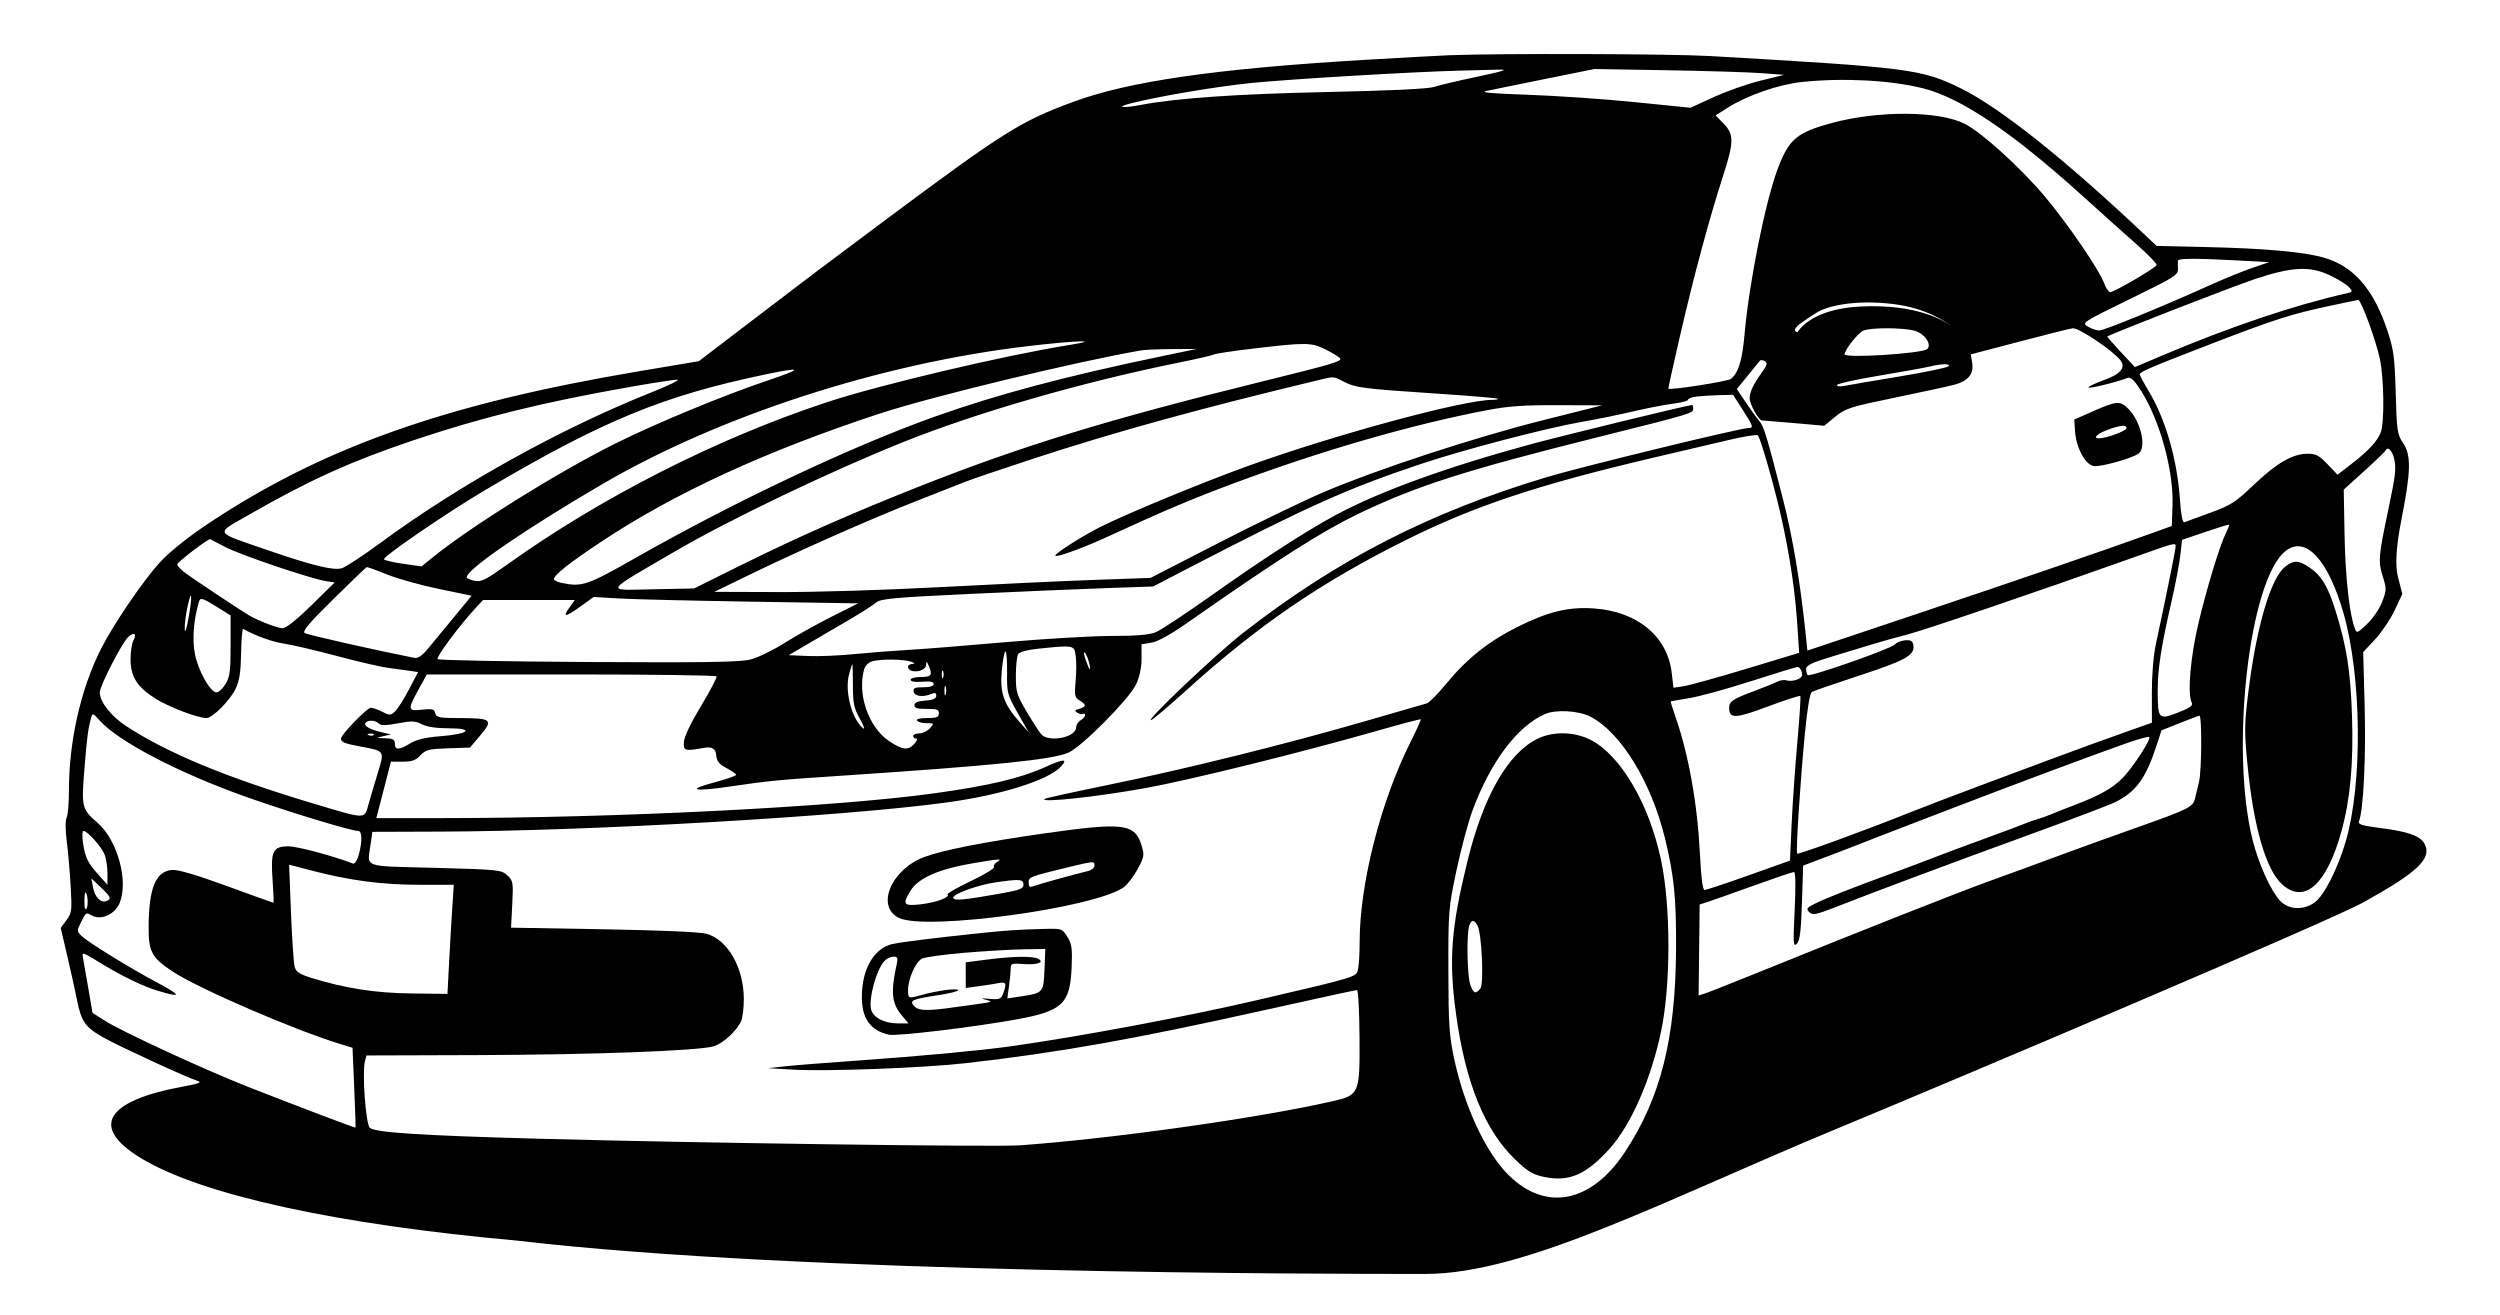
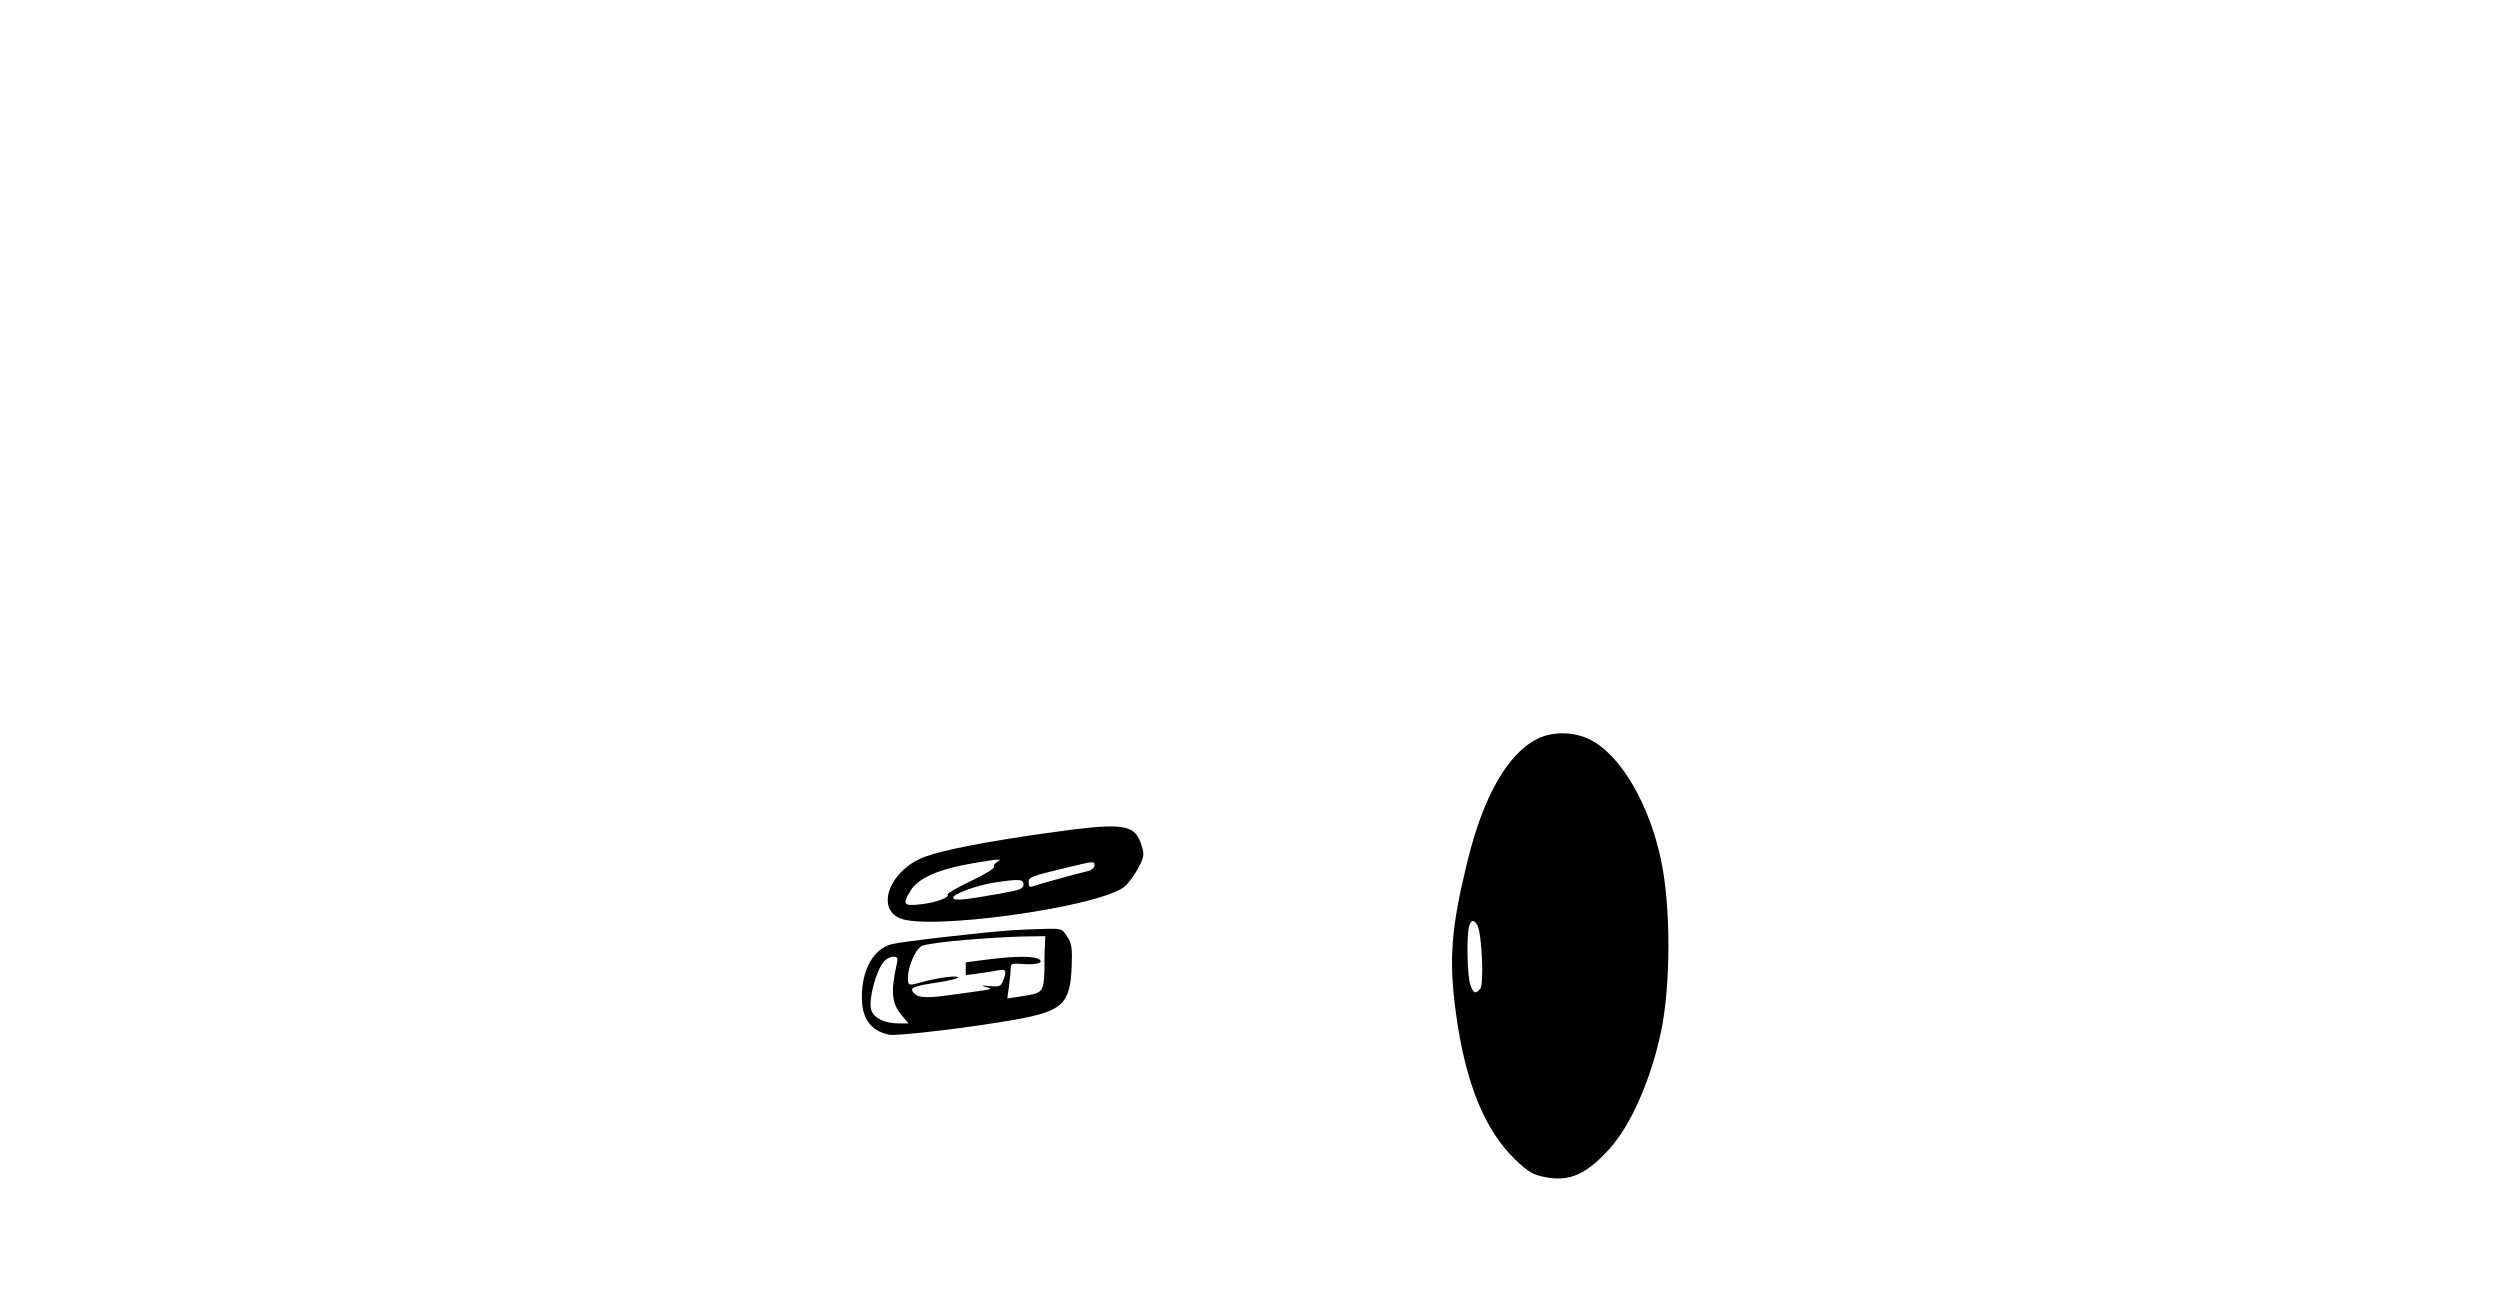
<svg xmlns="http://www.w3.org/2000/svg" id="a" viewBox="0 0 808.06 425.13">
  <defs>
    <style>.b{fill:#000;fill-rule:evenodd;stroke-width:0px;}</style>
  </defs>
  <path class="b" d="M369.06,273.51c-2.21-7.37-5.61-7.81-31.6-4.12-19,2.69-32.77,5.39-38.61,7.57-10.86,4.06-15.88,16.09-8.24,19.75,8.74,4.19,63.24-3.25,72.59-9.91,1.17-.83,3.18-3.45,4.47-5.81,2.13-3.91,2.25-4.59,1.39-7.48ZM297.63,292.29c-5.64.63-6.06.08-3.33-4.39,2.52-4.14,9.18-7.03,20.64-8.96,8.25-1.39,9.26-1.43,7.36-.33-.8.47-1.25,1.2-1,1.61.26.42-3.12,2.48-7.52,4.57-4.4,2.1-7.78,4.03-7.51,4.3.92.92-3.73,2.64-8.64,3.2ZM323.57,288.78c-12,2.13-14.91,2.41-15.47,1.51-.67-1.1,7.6-4.19,13.56-5.07,7.88-1.16,9.16-1.06,9.16.69,0,1.33-1.14,1.78-7.25,2.87ZM351.63,281.55c-3.35.76-16.24,4.34-17.77,4.93-1.01.38-1.38.07-1.38-1.19,0-1.85.29-1.95,12.86-4.99,8.37-2.02,8.43-2.02,8.43-.5,0,.69-.97,1.48-2.14,1.75Z" />
-   <path class="b" d="M344.98,302.79c-1.67-2.66-1.76-2.69-7.72-2.54-3.31.08-7.89.27-10.17.43-9.31.63-35.88,3.69-38.86,4.49-5.91,1.56-9.66,8.21-9.66,17.09,0,7,2.79,10.86,8.79,12.18,2.5.55,27.57-2.46,41.17-4.94,14.94-2.72,17.35-5.01,17.85-16.92.26-6.04.05-7.49-1.4-9.79ZM290.22,330.78c-4.41,0-7.99-1.86-8.66-4.5-.86-3.45,1.67-12.76,4.25-15.61.72-.8,2.05-1.45,2.94-1.45,1.34,0,1.54.4,1.12,2.28-2.03,9.15-1.67,12.8,1.63,16.73l2.15,2.55h-3.43ZM337.6,313.41c-.31,7.52-.34,7.56-8.02,8.71l-3.99.6.54-3.96c.3-2.18.55-4.76.55-5.72,0-1.58.39-1.73,3.74-1.46,4.6.37,7.2-.39,5.36-1.56-1.64-1.04-7.88-1-16.52.11l-7.11.91v4.15s.01,4.14.01,4.14l4.06-.54c2.23-.29,5.12-.75,6.43-1.01,2.57-.51,2.84.05,1.59,3.34-.7,1.83-1.18,2.02-4.36,1.74-2.9-.25-3.1-.19-1.08.33,2.19.56,1.85.72-2.91,1.36-2.96.4-5.95.81-6.63.91-9.19,1.34-12.18,1.32-13.6-.1-1.95-1.95-1.08-2.38,7.57-3.69,3.76-.57,6.66-1.31,6.46-1.65-.42-.67-6.71.17-11.74,1.57-4.41,1.23-4.45,1.21-4.45-1.57,0-3.56,2.4-9.03,4.44-10.13.96-.51,7.17-1.38,13.79-1.93s15.22-1.06,19.09-1.12l7.05-.11-.27,6.68Z" />
-   <path class="b" d="M783.67,272.73c-1.36-2.53-5.23-3.93-14.04-5.06-6.28-.8-7.53-1.2-7.13-2.25,1.42-3.7,2.25-20.5,1.82-36.74l-.48-17.92,3.81-4.06c2.1-2.23,4.94-6.45,6.33-9.38l2.51-5.33-1.42-5.53q-1.42-5.52,1.09-18.31c3.14-15.92,3.25-21.02.54-25.01-1.83-2.71-2.01-3.89-2.35-16.08-.31-11.37-.66-14.06-2.55-19.81-4.53-13.77-11-21.24-20.79-24.01-6.46-1.82-19.08-2.96-37.39-3.37l-16.55-.38-3.36-3.17c-26.41-24.95-47.24-41.54-60.06-47.83-12.58-6.16-16.56-6.67-80.97-10.38-12.55-.72-67.89-.89-84.18-.26-3.42.13-15.92.82-27.78,1.52-47.74,2.84-75.85,6.91-93.91,13.58-17.03,6.29-22.5,9.74-61.16,38.55-20.1,14.98-22.6,16.86-45.41,34.28l-14.35,10.96-19.48,3.28c-62.88,10.59-103.05,24.92-140.36,50.07-5.71,3.85-11.65,8.67-14.38,11.68-5.56,6.12-15.08,20.13-19.08,28.07-6.47,12.85-10.3,29.72-10.3,45.42,0,4.19-.34,8.26-.75,9.03-.46.86-.44,3.87.04,7.62.43,3.42,1,9.99,1.27,14.6.45,7.8.35,8.58-1.37,10.91l-1.86,2.51,2.11,9c1.16,4.95,2.55,11.24,3.09,13.97,1.45,7.37,2.67,9.12,8.67,12.48,5.37,3,26.98,12.95,30.5,14.04,1.36.42.14.88-4.59,1.74-25.35,4.62-30.43,13.1-13.88,23.16,19.59,11.92,63.43,21.47,121.76,26.69,91.07,10.75,261.04,10.76,293.45,10.76s77.63-24.01,133.65-47.22c37.64-15.6,158.3-66.68,169.59-72.93,17.55-9.73,22.21-14.19,19.7-18.89ZM773.87,148.38c.68,3.17.44,5.15-1.95,16.53-3.14,14.97-3.28,16.56-1.79,21.27,1.28,4.08,1.28,4.56-.15,8.32-.85,2.23-3,5.4-4.87,7.17-3.26,3.09-3.36,3.12-4.02,1.33-1.72-4.65-3.02-16.54-3.27-30.02l-.27-14.73,6.63-6c3.65-3.3,6.76-6.3,6.92-6.67.64-1.45,2.19.12,2.77,2.8ZM762.25,96.95c.89-.08,5.71,13.05,6.97,19,1.36,6.44,1.54,20.52.29,23.82-1.08,2.85-3.97,5.95-9.65,10.34l-4.32,3.33-3.23-3.39c-2.68-2.82-3.76-3.39-6.41-3.39-4.84,0-10.04,3-17.38,10.01-5.96,5.69-7.42,6.63-14.11,9.07-4.1,1.5-7.87,2.87-8.37,3.06-.6.22-1.09-2.32-1.44-7.38-.89-12.96-4.64-25.96-10.1-35.02-1.59-2.65-2.9-5.1-2.9-5.44,0-.76,4.37-2.61,24.47-10.34,19.01-7.32,24.61-9.11,36.49-11.66,5.02-1.07,9.38-1.98,9.69-2.01ZM695.55,233.6l-6.33,2.23c-7.13,2.51-20,7.19-26.23,9.53-2.28.86-11.8,4.41-21.15,7.89-9.35,3.49-20.55,7.76-24.88,9.5-13.93,5.59-35.7,13.53-36.07,13.16-.48-.48.96-22.87,2.49-38.8.78-8.09,1.61-13.04,2.26-13.44.57-.35,7.53-2.76,15.48-5.36,14.79-4.84,17.79-6.53,17.34-9.7-.2-1.43-.76-1.78-2.63-1.65-1.3.09-2.79.69-3.31,1.32-1.12,1.36-27.53,10.63-28.25,9.92-.27-.27-.49-1.16-.49-1.97,0-1.17,1.85-2.05,8.5-4.06,4.68-1.42,10.75-3.26,13.48-4.09,2.74-.84,7.59-2.18,10.78-3,5.4-1.37,42.79-14.11,72.57-24.72,14.41-5.14,14.11-5.06,14.1-3.63-.01.96-3.21,16.76-6.35,31.31-.81,3.75-1.34,10.04-1.33,15.89l.02,9.67ZM569.46,135.89c.35,0,5.03.39,10.41.86l9.77.86,3.57-2.92c3.3-2.71,4.74-3.17,19.67-6.25,8.86-1.82,17.45-3.7,19.09-4.16,4.26-1.21,6.05-3.47,5.49-6.93l-.46-2.81,15.9-4.17c8.74-2.3,16.42-4.22,17.07-4.26,2.04-.15,13.04,7.24,15.42,10.36q2.66,3.49-5.19,6.33c-2.85,1.03-5.18,2.13-5.18,2.44,0,.52,8.95-1.66,12.61-3.07,1.07-.41,2.13.58,4.4,4.14,6.1,9.53,10.59,25.91,10.18,37.14l-.24,6.57-4.56,1.65c-15.18,5.5-44.93,15.74-76.72,26.39l-36.49,12.23-.66-6.31c-1.68-15.92-4.15-30.57-7.17-42.39-5.18-20.29-6.26-23.86-7.69-25.46-.74-.82-2.68-3.49-4.32-5.94l-2.98-4.44,3.48-4.26c1.91-2.35,3.69-4.54,3.95-4.86.26-.32.99-.27,1.62.12.93.58.78,1.23-.84,3.48-2.88,4.03-4.05,6.48-4.05,8.49,0,1.9,2.88,7.15,3.92,7.17ZM607.21,121.45c7.42-1.24,14.79-2.57,16.38-2.95,4.13-.99,7.14-1.03,6.18-.09-.43.43-7.69,1.93-16.13,3.33-8.44,1.39-16.37,2.75-17.62,3.01-1.26.27-2.28.13-2.28-.29s6.06-1.78,13.47-3.01ZM596.22,114.51c0-1.44,4.41-6.98,6.08-7.66,2.54-1.02,12.81-.99,16.56.06,3.2.88,5.62,4.37,4.1,5.89-1.48,1.47-26.74,3.09-26.74,1.71ZM601.39,99.07c-16.4.79-20.34,8.27-20.34,8.27,0,0-1.98-.08-.02-2.03.98-.96,5.64-3.97,6.63-4.54,2.97-1.7,11.5-4.06,24.36-2.49,10.29,1.26,16.64,5.53,18.76,7.18-2.54-1.91-11.35-7.26-29.39-6.39ZM582.38,217.2c.33,1.27-.08,1.91-1.56,2.47-1.1.42-2.59.53-3.31.26-.71-.28-2.12-.08-3.11.43-1,.51-4.43,1.9-7.62,3.08-6.65,2.47-7.88,3.3-7.88,5.33,0,3.6,1.97,3.54,12.49-.4,5.57-2.08,10.3-3.62,10.51-3.42.2.2-.22,6.84-.94,14.75-.71,7.92-1.55,19.81-1.85,26.43l-.54,12.04-13.36,4.76c-7.33,2.61-13.74,4.74-14.27,4.74-.58-.01-1.1-3.93-1.44-11-.82-16.8-3.66-32.78-8.07-45.35-.87-2.48-1.49-4.55-1.39-4.61.11-.06,2.84-.54,6.06-1.07,3.22-.53,12.18-2.99,19.9-5.47,7.73-2.49,14.47-4.55,14.99-4.59.52-.05,1.14.69,1.39,1.62ZM753.43,89.15c2.48,1.21,5.11,2.87,5.85,3.69,1.26,1.4,1.2,1.53-1.03,2.03-16.6,3.72-37.62,10.82-59.34,20.03l-8.86,3.75-4.54-4.86c-2.49-2.68-4.47-4.92-4.4-5,.65-.67,40.48-16.18,47.82-18.62,12.07-4.02,17.88-4.26,24.5-1.02ZM703.97,86.95c-.05-1.14-.06-2.36-.01-2.7.1-.77,5.84-.79,19.22-.07l10.27.55-5.38,1.83c-2.95,1.01-9.1,3.51-13.66,5.57-15.32,6.91-34.39,14.72-35.86,14.69-.8-.01-2.33-.51-3.38-1.09-2.52-1.4-2.71-1.27,14.58-9.72,13.05-6.36,14.32-7.18,14.22-9.06ZM621.52,28.53c12.21,3.05,28.71,14.13,51.01,34.26,6.61,5.97,14.88,13.38,18.38,16.47,3.49,3.09,6.27,5.96,6.16,6.39-.21.91-13.67,8.76-15.01,8.76-.5,0-1.36-1.26-1.92-2.8-1.55-4.29-11.65-19.09-19.09-27.97-7.82-9.33-20.46-20.82-26.01-23.63-8.26-4.19-27.83-4.32-42.82-.29-11.47,3.09-13.99,5.22-17.62,14.84-3.99,10.61-9.23,36.69-10.7,53.3-.76,8.62-1.95,12.57-4.42,14.61-.96.8-19.66,3.72-20.22,3.16-.09-.08,1.66-7.98,3.87-17.55,4.47-19.3,9.38-37.52,13.73-50.98,3.63-11.22,3.67-13.63.27-17.13l-2.6-2.68,3.97-2.51c6.24-3.97,16.44-7.49,23.93-8.28,13.29-1.39,28.53-.6,39.09,2.03ZM515.36,22.31l23.22.39c12.78.21,26.58.64,30.68.94l7.46.55-7.68,1.88c-4.23,1.04-11.04,3.43-15.15,5.33l-7.47,3.43-18.02-1.82c-9.91-1-25.48-2.07-34.6-2.38-12.12-.42-15.7-.75-13.27-1.26,1.82-.38,10.4-2.12,19.07-3.88l15.76-3.18ZM154.01,196.22l2.12-2.28h29.66l-1.77,2.48c-2.33,3.28-1.31,3.14,3.74-.49l4.14-2.98,7.88.48c4.33.27,23.56.73,42.73,1.04l34.86.55-8.73,4.39c-4.8,2.41-11.65,6.25-15.22,8.52-3.58,2.26-8.43,4.62-10.79,5.22-3.39.88-14.34,1.05-52.39.83-26.45-.15-48.41-.57-48.79-.94-.62-.59,7.24-11.12,12.56-16.82ZM138.5,209.46c-2.07,2.51-3.38,3.41-4.6,3.17-13.16-2.61-34.53-7.44-35.41-8.01-.86-.55,1.42-3.25,9.23-10.94,5.7-5.61,10.55-10.28,10.78-10.36.23-.09,3.17.96,6.52,2.33,3.36,1.37,10.9,3.48,16.76,4.69l10.65,2.21-5.51,6.7c-3.04,3.69-6.83,8.29-8.42,10.21ZM375.61,115.12c-31.25,6.5-53.09,12.31-73.37,19.52-26.67,9.48-64.61,27.38-96.65,45.59-15.81,8.99-17.38,9.53-23.95,8.21-1.43-.28-2.59-.83-2.59-1.21,0-1.34,4.67-5.07,14.93-11.9,23.79-15.85,53.51-29.54,90.4-41.66,16.74-5.5,64.1-16.94,84.59-20.43,1.14-.2,5.62-.38,9.96-.4l7.88-.05-11.2,2.33ZM392.51,114.54c.43-.27,6.23-1.13,12.88-1.91,16.94-2,18.54-1.97,23.27.43,2.23,1.13,4.26,2.38,4.51,2.78.59.96-2.3,1.81-25.63,7.57-49.48,12.2-77.11,20.66-110.31,33.79-21.74,8.6-39.57,16.47-57.59,25.41l-15.29,7.59-12.91.26c-16.13.32-16.75,1.47,6.73-12.23,17.62-10.29,49.79-25.7,73.57-35.26,23.78-9.56,57.99-19.44,89.23-25.76,5.91-1.2,11.1-2.4,11.54-2.67ZM251.87,191.37l-20.99-.07,12.03-5.84c16.35-7.93,39.28-18.05,53.41-23.56,6.43-2.5,13.37-5.24,15.43-6.08,2.05-.83,12.31-4.32,22.81-7.75,26.28-8.59,53.46-16.07,92.06-25.32,4.62-1.11,4.29-1.14,7.72.61,3.89,1.99,6.13,2.27,29.99,3.86,10.71.71,19.63,1.45,19.84,1.66.2.2-.63.36-1.83.36-9.26,0-50.44,11.13-78.53,21.22-14.98,5.38-39.77,15.61-48.37,19.97-6.1,3.09-14.82,8.7-14.32,9.2.56.56,9.16-2.59,17.07-6.24,17.77-8.2,27.25-12.21,40.67-17.2,28.42-10.57,57-18.84,81.5-23.56,7.03-1.35,12.03-1.72,23.22-1.67l14.27.05-19.08,4.8c-22.3,5.61-53.83,15.95-70.91,23.25-6.61,2.83-21.92,10.23-34,16.44l-21.98,11.29-18.66.66c-10.27.37-32.55,1.42-49.52,2.33-16.97.92-40.29,1.64-51.83,1.59ZM365.66,33.37c9.27-2.32,27.09-5.33,38.46-6.51,11.99-1.24,52.07-3.63,67.7-4.03,4.79-.12,10.57-.27,12.85-.33,3.05-.08,1.19.52-7.05,2.26-6.15,1.3-12.5,2.8-14.1,3.34-1.85.62-14.27,1.21-34.42,1.64-29.13.62-48.83,1.98-60.34,4.17-6.15,1.16-8.37.78-3.1-.54ZM332.08,111.9c15.91-1.88,24.5-2.13,13.67-.41-21.07,3.36-61.53,12.91-78.61,18.56-35.51,11.74-72.81,30.69-103.22,52.44-7.03,5.03-8.39,5.71-10.57,5.23-1.38-.3-2.5-.82-2.5-1.15,0-2.54,19.1-15.65,43.95-30.15,37.79-22.06,89.82-38.93,137.28-44.52ZM247.47,121.01c12.14-2.53,12.31-1.93.56,2.01-14.26,4.8-36.23,13.89-49.21,20.38-18.82,9.4-46.8,26.86-59.21,36.95l-3.35,2.73-5.75-.82c-3.16-.44-6.04-1.1-6.4-1.46-.68-.68,20.31-15.06,32.54-22.3,38.02-22.49,57.55-30.55,90.82-37.49ZM80.45,166.39c19.42-11.14,32.92-17.26,52.98-24.01,22.13-7.44,41.8-12.3,70.08-17.29,7.3-1.29,14.21-2.36,15.35-2.37,1.14-.02-2.41,1.75-7.88,3.93-29.68,11.81-62.37,29.94-88.01,48.81-5.77,4.24-11.41,7.95-12.54,8.23-2.85.72-9.37-.87-23.44-5.71-18.22-6.25-17.64-5.22-6.54-11.59ZM57.3,182.32c.13-.36,2.48-2.35,5.22-4.44,2.74-2.08,5.16-3.71,5.39-3.61s2.45,1.26,4.95,2.57c4.77,2.5,27.41,10.18,32.39,10.97l2.92.47-7.53,7.39c-4.79,4.7-8.19,7.39-9.33,7.39-1.52,0-7.64-2.33-10.61-4.05-2.89-1.67-19.39-12.65-21.33-14.2-1.27-1.01-2.21-2.14-2.07-2.49ZM74.54,198.93v9.74c0,8.24-.25,10.15-1.64,12.43-.91,1.48-2.22,2.69-2.92,2.69-2,0-5.9-6.94-6.98-12.41-.91-4.64-.42-11.05,1.28-16.82.47-1.6,1.08-1.39,7.15,2.42l3.11,1.95ZM60.94,199.74c-.68,3.7-1.18,5.15-1.23,3.57-.05-1.46.34-4.63.86-7.05,1.41-6.49,1.7-3.75.37,3.48ZM41.45,205.89c1.94-1.76,2.86-1.09,1.65,1.19-.5.92-.9,3.62-.9,5.99,0,5.67,2.13,9.02,8.13,12.79,4.32,2.7,13.6,6.23,16.42,6.23,1.92,0,7.59-5.68,9.37-9.39,1.28-2.66,1.7-5.37,1.81-11.59.08-4.46.38-7.99.66-7.83,4.25,2.33,9.47,4.21,13.24,4.76,2.58.38,10.29,2.19,17.13,4.01,6.85,1.83,14.31,3.56,16.59,3.84,2.28.28,5.37.7,6.87.93l2.72.42-3,5.7c-1.64,3.13-3.67,6.31-4.51,7.07-1.38,1.25-1.72,1.26-4.03.07-1.39-.72-3.07-1.31-3.73-1.31-1.24,0-9.66,8.69-9.66,9.97,0,1.13,1.22,1.62,6.37,2.57,7.82,1.45,7.74,1.32,5.59,8.35-1.02,3.34-2.38,7.93-3.02,10.21-1.41,5.02-.56,5.03-17.65-.08-28.27-8.46-47.1-16.24-60.6-25.02-4.99-3.25-8.65-7.9-8.65-10.97,0-2.09,7.2-16.1,9.2-17.91ZM123.48,236.71c-3.91-.9-5.96-2.05-5.37-3,.67-1.08,3.17-1,4.31.14.7.7,2.29.68,6.19-.05,4.47-.85,5.61-.8,7.73.3,1.6.83,4.68,1.3,8.66,1.3,8.52.01,6.6,1.85-2.68,2.57-4.79.37-7.69,1.06-9.72,2.3-3.62,2.21-4.97,2.24-4.97.11,0-1.34-.59-1.68-3.12-1.75-3.05-.1-3.06-.11-.62-.68l2.49-.57-2.9-.67ZM120.77,237.57c-.28.27-1,.3-1.59.06-.67-.26-.47-.46.5-.5.87-.04,1.36.16,1.09.44ZM135.7,285.99h10.98s-.48,7.26-.48,7.26c-.27,4-.73,11.93-1.03,17.63l-.54,10.37-11.61-.14c-11.77-.14-21.3-1.62-32.29-5.01-3.98-1.23-5.04-1.93-5.5-3.66-.31-1.17-.84-9.07-1.18-17.54l-.6-15.41,7.76,2.02c11.95,3.11,22.47,4.48,34.49,4.48ZM34.73,286l-2.78-3.11c-3.62-4.05-4.39-5.62-5.11-10.37-.34-2.27-.26-3.94.17-3.94,1.27,0,5.91,5.23,6.84,7.73.49,1.28.88,3.99.88,6.01v3.68ZM34.4,291.24c-1.83.71-3.74-1.24-4.33-4.41l-.54-2.91,3.02,2.86c3.31,3.14,3.58,3.8,1.85,4.46ZM27.99,293.62c-.44.69-.7-.04-.71-2.02,0-1.71.13-3.11.31-3.11.72,0,1.04,4.12.4,5.13ZM114.91,364.47c-.19.13-18.76-6.91-34.24-12.98-14.43-5.66-41.22-18.02-46.9-21.64l-3.87-2.47-1.37-8.04c-.75-4.43-1.53-8.89-1.74-9.91-.35-1.74,0-1.64,5,1.42,7.76,4.75,14.32,7.94,19.48,9.47,7.55,2.25,7.45,1.5-.36-2.67-9.26-4.94-22.56-13.15-24.62-15.21-1.45-1.45-1.46-1.69-.17-4.22,1.78-3.5,1.57-3.37,3.61-2.29,2.99,1.61,7.4-.38,8.92-4.01,2.98-7.12-.68-20.41-7.16-26.01-5.05-4.37-5.21-5.02-4.2-17.43.83-10.3,1.17-12.86,2.21-16.68.37-1.35.68-1.24,2.62.98,5.98,6.82,25.78,17.14,47.82,24.93,13.51,4.78,33.58,10.87,35.83,10.87,1.31,0,1.39,3.4.18,7.74-.52,1.86-1.29,3.02-1.86,2.8-6.63-2.54-17.95-5.56-20.87-5.56-5.07,0-5.78,1.51-5.11,10.94.28,4.01.41,7.3.27,7.3-.13,0-6.92-2.44-15.09-5.43-9.99-3.65-15.79-5.35-17.71-5.18-5.26.46-7.47,5.83-7.54,18.36-.04,8.09.99,10.02,7.8,14.5,8.46,5.55,39.42,18.93,54.37,23.48l3.73,1.13.55,12.86c.31,7.07.49,12.9.42,12.95ZM461.19,227.34c-.77.22-9.98,2.89-20.47,5.92-25.53,7.39-57.76,15.37-82.48,20.43-11.15,2.29-20.45,4.33-20.67,4.55-1.28,1.28,16.35-.6,32.23-3.43,14.43-2.58,50.91-11.6,76.31-18.87,7.07-2.03,12.97-3.57,13.11-3.44.14.14-1.3,3.36-3.22,7.16-9.76,19.42-16.53,46-16.53,64.92,0,3.35-.22,7.21-.49,8.57-.54,2.69.17,2.47-32.68,10.12-22.62,5.28-57.44,11.8-79.62,14.92-9.76,1.37-29.45,3.21-49.35,4.6-10.04.7-20.67,1.54-23.64,1.87l-5.39.6,7.88.47c10.88.64,42.45-.54,56.2-2.11,29.69-3.38,53.94-7.68,95.82-17.01,16.32-3.63,30.01-6.61,30.41-6.61s.77,6.84.82,15.2c.12,18.42-.03,18.76-8.88,20.78-23.97,5.45-71.19,12.1-100.97,14.22-8.03.57-104.85-.76-155.09-2.13-39.02-1.07-53.41-2-54.99-3.58-1.28-1.29-2.48-17.71-1.56-21.38l.49-1.96,36.32-.12c36.79-.13,70.39-1.37,75.75-2.8,2.94-.78,7.26-4.63,8.99-8.01.51-1,.93-4.25.93-7.23,0-10.17-5.13-19.19-12.04-21.17-2.03-.58-14.86-1.14-33.25-1.46l-29.94-.52.38-7.54c.37-7.13.28-7.65-1.59-9.38-1.9-1.76-2.85-1.86-23.31-2.41-24.2-.66-21.95.2-20.83-7.94l.51-3.7,22.5-.08c48.27-.18,130.12-4.9,163.09-9.41,17.82-2.43,33-7.22,37.03-11.67,2.32-2.56.84-2.49-5.16.23-8.01,3.63-18.18,6.03-36.02,8.5-31.87,4.42-102.93,7.99-158.89,7.99h-21.27l.49-1.86c.28-1.03,1.34-5.13,2.37-9.13l1.87-7.25h3.8c2.98,0,4.23-.45,5.73-2.05,1.7-1.81,2.71-2.07,8.97-2.28l7.05-.23,3.38-3.99c4.24-5.02,3.64-5.52-6.63-5.54-6.72-.01-7.62-.19-7.98-1.58-.35-1.34-.98-1.5-4.25-1.14-4.67.53-4.76.05-1.15-6.52l2.68-4.87h46.62c25.64,0,46.8.28,47.01.63.22.35-2.04,4.67-5.02,9.6-3.34,5.53-5.45,9.97-5.52,11.6-.13,2.91.23,3.02,6.67,1.88q3.46-.61,3.73,2.14c.21,2.22.87,3.09,3.37,4.42,1.71.91,3.11,1.9,3.11,2.2s-3.26,1.42-7.25,2.49c-9.08,2.43-6.53,3,5.53,1.23,12.64-1.85,15.1-2.08,35.31-3.42,49.97-3.31,68.96-5.25,73.93-7.54,4.44-2.05,19.49-17.27,21.73-21.97,1.17-2.47,1.79-5.38,1.79-8.39v-4.61l3.16-.51c2.02-.32,6.15-2.59,11.41-6.27,29.6-20.72,43.69-29.7,55.52-35.39,18.73-9.01,34.5-14.06,77.54-24.81,30.32-7.58,30.69-7.69,30.69-9.19,0-.65-.16-1.18-.36-1.18-1.17,0-41.06,9.7-51.48,12.51-27.73,7.5-49.81,15.51-64.06,23.25-9.58,5.2-23.52,14.23-39.74,25.74-8.29,5.87-16.39,11.24-18.01,11.92-2.13.88-6.14,1.23-14.29,1.23-6.24,0-21.65.91-34.24,2.01-12.6,1.11-26.82,2.24-31.61,2.51-4.79.27-12.63.88-17.42,1.36-4.79.48-11.5.76-14.92.61l-6.23-.27,6.23-3.65c3.42-2.01,9.39-5.5,13.27-7.76,3.87-2.27,7.79-4.77,8.7-5.57,1.45-1.26,5.41-1.63,30.28-2.81,15.73-.74,35.51-1.59,43.95-1.88l15.35-.53,12.02-6.24c37.96-19.67,50.85-25.44,74.41-33.32,14.06-4.71,40.92-11.73,52.49-13.71,4.33-.75,11.61-2.23,16.17-3.3,4.56-1.07,10.44-2.21,13.06-2.53,2.63-.32,4.77-.89,4.77-1.27s1.21-.83,2.7-1.01c1.48-.19,4.75-.39,7.25-.46l4.57-.13,3.11,4.83c3.51,5.45,3.65,5.94,1.74,5.94-2.52,0-53.69,12.46-64.78,15.78-38.17,11.42-67.94,26.68-98.49,50.48-8.67,6.76-31.81,28.71-29.67,28.14.56-.15,5.52-4.35,11.03-9.33,23.49-21.27,43.72-35.13,71.31-48.87,22.03-10.98,42.59-17.83,79.62-26.54,8.9-2.09,20.09-4.72,24.88-5.84,4.79-1.13,8.96-1.79,9.27-1.48.89.89,5.32,16.4,7.64,26.76,2.72,12.17,4.44,23.81,5.15,34.8l.56,8.75-16.91,5.12c-9.3,2.81-18.43,5.35-20.3,5.64l-3.41.53-.56-4.83c-1.39-11.83-11.13-19.86-25.23-20.82-8.15-.56-14.72,1.04-24.63,5.98-9.26,4.62-16.38,10.28-22.88,18.2-2.75,3.36-5.64,6.28-6.41,6.5ZM299.36,214.86c.05-1.21.18-1.17.78.23,1.35,3.14.95,3.73-2.49,3.73-1.86,0-3.32.4-3.32.91,0,.57,1.39.8,3.73.62,2.6-.21,3.73.02,3.73.74,0,.67-1.21,1.05-3.37,1.05-2.78,0-3.33.25-3.09,1.45.3,1.52,3.12,1.84,5.84.66,1.03-.45,1.45-.26,1.45.65s-1,1.36-3.52,1.54c-2.47.18-3.53.63-3.53,1.5,0,.94.97,1.23,3.94,1.19,3.27-.04,3.94.21,3.94,1.45s-.68,1.51-3.78,1.51c-2.31,0-3.58.32-3.27.83.29.45,1.67.83,3.08.83,2.52,0,2.54.03,1.07,1.66-.82.91-2.38,1.65-3.45,1.65s-1.94.38-1.94.83.43.83.96.83.31.72-.55,1.66c-2.06,2.28-3.84,2.09-8.23-.87-6.61-4.47-10.29-15.06-8.03-23.15.33-1.19,1.42-2.28,2.61-2.61,2.77-.78,9.87-.72,12.41.09,1.38.44,1.59.69.62.75-.8.04-1.45.43-1.45.86,0,2.41,5.77,1.84,5.86-.59ZM278.92,235.35c-3.64-3.02-5.95-11.97-4.48-17.41.48-1.8.96-3.27,1.05-3.27.1,0,.19,3.08.19,6.84.02,5.9.33,7.4,2.28,10.88,1.27,2.28,1.7,3.57.96,2.96ZM304.41,217.99c0-1.14.19-1.61.42-1.04s.23,1.51,0,2.08-.42.1-.42-1.04ZM305.27,223.38c-.01-1.37.16-2.03.39-1.47.22.56.24,1.68.03,2.49s-.4.35-.42-1.02ZM328.95,230.45l3.51,6.2-2.87-3.23c-5.16-5.79-6.46-9.53-5.79-16.67.32-3.42.85-6.23,1.19-6.23s.56,3.09.52,6.87c-.07,6.61.05,7.09,3.44,13.06ZM348.96,226.4c2.25,1.41,2.23,2.05-.1,2.69-1.51.41-1.64.66-.66,1.28.66.43,1.5.59,1.87.37.36-.22.66-.03.66.43s-.65,1.2-1.45,1.64c-.79.45-1.44,1.48-1.45,2.3-.01,3.28-8.96,4.99-11.34,2.16-.67-.8-2.78-4.08-4.69-7.31-3.18-5.37-3.46-6.33-3.45-11.61,0-3.16.34-6.28.75-6.92.45-.72,2.97-1.4,6.42-1.75,11.64-1.19,11.61-1.19,12.16,2.17.26,1.64.26,5.34-.01,8.22-.44,4.72-.31,5.33,1.29,6.33ZM350.65,210.96c.43.44,1.06,1.93,1.38,3.3.76,3.21.05,2.49-1.2-1.23-.54-1.59-.62-2.52-.18-2.07ZM541.74,306.73c-.16,29.06-4.97,48.13-16.54,65.66-10.89,16.48-25.62,19.35-37.68,7.34-7.29-7.26-14.14-21.94-17.49-37.45-1.61-7.51-1.85-11.11-1.88-28.5-.04-19.3.04-20.28,2.61-32.41,1.46-6.88,3.78-15.57,5.16-19.31,5.78-15.68,14.36-27.16,23.32-31.21,3.52-1.59,10.98-1.19,14.84.8,9.8,5.07,19.63,21.1,24.06,39.22,2.96,12.13,3.69,19.4,3.6,35.86ZM710.75,252.82c-.4,1.6-.97,3.92-1.25,5.17-.64,2.87-1.88,3.49-19.14,9.6-7.76,2.74-19.14,6.85-25.3,9.14-6.16,2.29-16.05,5.91-21.98,8.04-10.19,3.68-40.98,15.84-75.05,29.65-8.44,3.42-16.17,6.47-17.17,6.77l-1.83.56.17-14.7.17-14.7,2.48-.79c1.37-.43,8.05-2.8,14.84-5.25,6.8-2.45,12.72-4.46,13.17-4.46.51,0,.59,4.41.22,12.23-.53,11-.46,12.11.68,10.99.99-.96,1.36-3.93,1.67-13.27l.39-12.02,5.66-2.13c3.12-1.17,6.42-2.43,7.33-2.79,2.24-.91,19.71-7.67,24.88-9.64,2.28-.86,8.44-3.22,13.69-5.25,16.93-6.52,42.28-15.97,52.79-19.68,3.9-1.38,7.28-2.31,7.51-2.08.69.68-5.23,9.8-8.58,13.23-3.28,3.34-7.43,5.68-15.65,8.8-2.73,1.04-6.09,2.37-7.46,2.95-1.37.58-3.42,1.31-4.56,1.62-1.14.31-2.82.9-3.73,1.31-.92.41-6.89,2.65-13.27,4.97-6.39,2.33-13.86,5.11-16.59,6.19-2.74,1.07-8.71,3.32-13.27,4.98-12.89,4.71-21.27,8.01-24.78,9.75-2.84,1.4-3.07,1.74-2,2.82,1.08,1.07,2.1.87,8.61-1.67,13.64-5.34,37.89-14.4,62.54-23.36,13.46-4.89,25.96-9.63,27.78-10.54,6.62-3.28,9.79-7.59,13.2-17.92l1.73-5.27,5.81-2.32c3.19-1.28,6.08-2.36,6.43-2.41.87-.12.76,17.98-.14,21.48ZM719.56,172.09c-2.01,3.99-6.16,17.55-8.95,29.26-2.61,10.98-3.63,22.95-2.2,25.76.49.96-.52,1.69-4.45,3.22-6.26,2.42-6.52,2.15-6.54-6.95-.01-7.14,1.11-14.39,4.57-29.44,1.2-5.25,2.44-11.77,2.74-14.49l.56-4.95,7.46-2.54c4.11-1.4,7.59-2.47,7.74-2.38.14.08-.27,1.21-.93,2.51ZM758.27,271.72c-2.58,8.94-7.09,17.82-10.16,20.01-3.6,2.56-8.35,2.33-11.1-.55-2.94-3.08-6.87-11.69-8.84-19.4-7.46-29.17-1.22-84.39,10.58-93.68,6.49-5.11,13.81,2.8,18.78,20.29,5.8,20.45,6.15,54.61.74,73.33Z" />
-   <path class="b" d="M756.8,268.73c2.88-10.44,3.93-21.95,3.42-37.48-.48-14.35-1.74-22.39-5.31-33.84-2.48-7.94-4.57-11.39-8.5-14.04-3.44-2.32-5.04-2.37-7.75-.23-4.69,3.69-9.27,19.19-11.91,40.3-1.31,10.47-1.35,12.89-.36,23.22,1.98,20.65,6.02,34.62,11.39,39.32,7.18,6.3,14.3-.16,19.03-17.27Z" />
-   <path class="b" d="M687.95,132.16c-2.67-2.68-3.76-2.61-11.28.7l-6.22,2.74.24,3.67c.35,5.46,3.37,11.06,6.14,11.38,2.43.28,12.73-2.64,14.5-4.11,2.54-2.11.59-10.41-3.38-14.38ZM687.28,138.5c-.31.9-6.48,3.15-8.74,3.17-2.19.03-.89-1.36,2.49-2.66,4.22-1.62,6.68-1.82,6.25-.51Z" />
+   <path class="b" d="M344.98,302.79c-1.67-2.66-1.76-2.69-7.72-2.54-3.31.08-7.89.27-10.17.43-9.31.63-35.88,3.69-38.86,4.49-5.91,1.56-9.66,8.21-9.66,17.09,0,7,2.79,10.86,8.79,12.18,2.5.55,27.57-2.46,41.17-4.94,14.94-2.72,17.35-5.01,17.85-16.92.26-6.04.05-7.49-1.4-9.79ZM290.22,330.78c-4.41,0-7.99-1.86-8.66-4.5-.86-3.45,1.67-12.76,4.25-15.61.72-.8,2.05-1.45,2.94-1.45,1.34,0,1.54.4,1.12,2.28-2.03,9.15-1.67,12.8,1.63,16.73l2.15,2.55h-3.43ZM337.6,313.41c-.31,7.52-.34,7.56-8.02,8.71l-3.99.6.54-3.96c.3-2.18.55-4.76.55-5.72,0-1.58.39-1.73,3.74-1.46,4.6.37,7.2-.39,5.36-1.56-1.64-1.04-7.88-1-16.52.11l-7.11.91v4.15l4.06-.54c2.23-.29,5.12-.75,6.43-1.01,2.57-.51,2.84.05,1.59,3.34-.7,1.83-1.18,2.02-4.36,1.74-2.9-.25-3.1-.19-1.08.33,2.19.56,1.85.72-2.91,1.36-2.96.4-5.95.81-6.63.91-9.19,1.34-12.18,1.32-13.6-.1-1.95-1.95-1.08-2.38,7.57-3.69,3.76-.57,6.66-1.31,6.46-1.65-.42-.67-6.71.17-11.74,1.57-4.41,1.23-4.45,1.21-4.45-1.57,0-3.56,2.4-9.03,4.44-10.13.96-.51,7.17-1.38,13.79-1.93s15.22-1.06,19.09-1.12l7.05-.11-.27,6.68Z" />
  <path class="b" d="M536.93,278.17c-3.83-18.29-13.1-34.11-22.89-39.07-5.23-2.65-12.13-2.77-17.13-.29-9.55,4.73-17.47,18.58-22.61,39.6-5.3,21.63-6.07,31.85-3.69,49.24,3.06,22.41,9.32,37.77,19.26,47.25,4.05,3.86,5.61,4.79,9.37,5.54,8,1.61,13.41-.74,21.01-9.14,6.9-7.62,13.39-22.39,16.65-37.89,3.15-15.01,3.17-40.24.03-55.24ZM478.47,319.56c-1.54,1.86-2.24,1.58-3.25-1.34-.97-2.77-1.23-15.6-.39-18.75.61-2.26,1.63-2.38,2.73-.32,1.4,2.62,2.13,18.94.91,20.41Z" />
</svg>